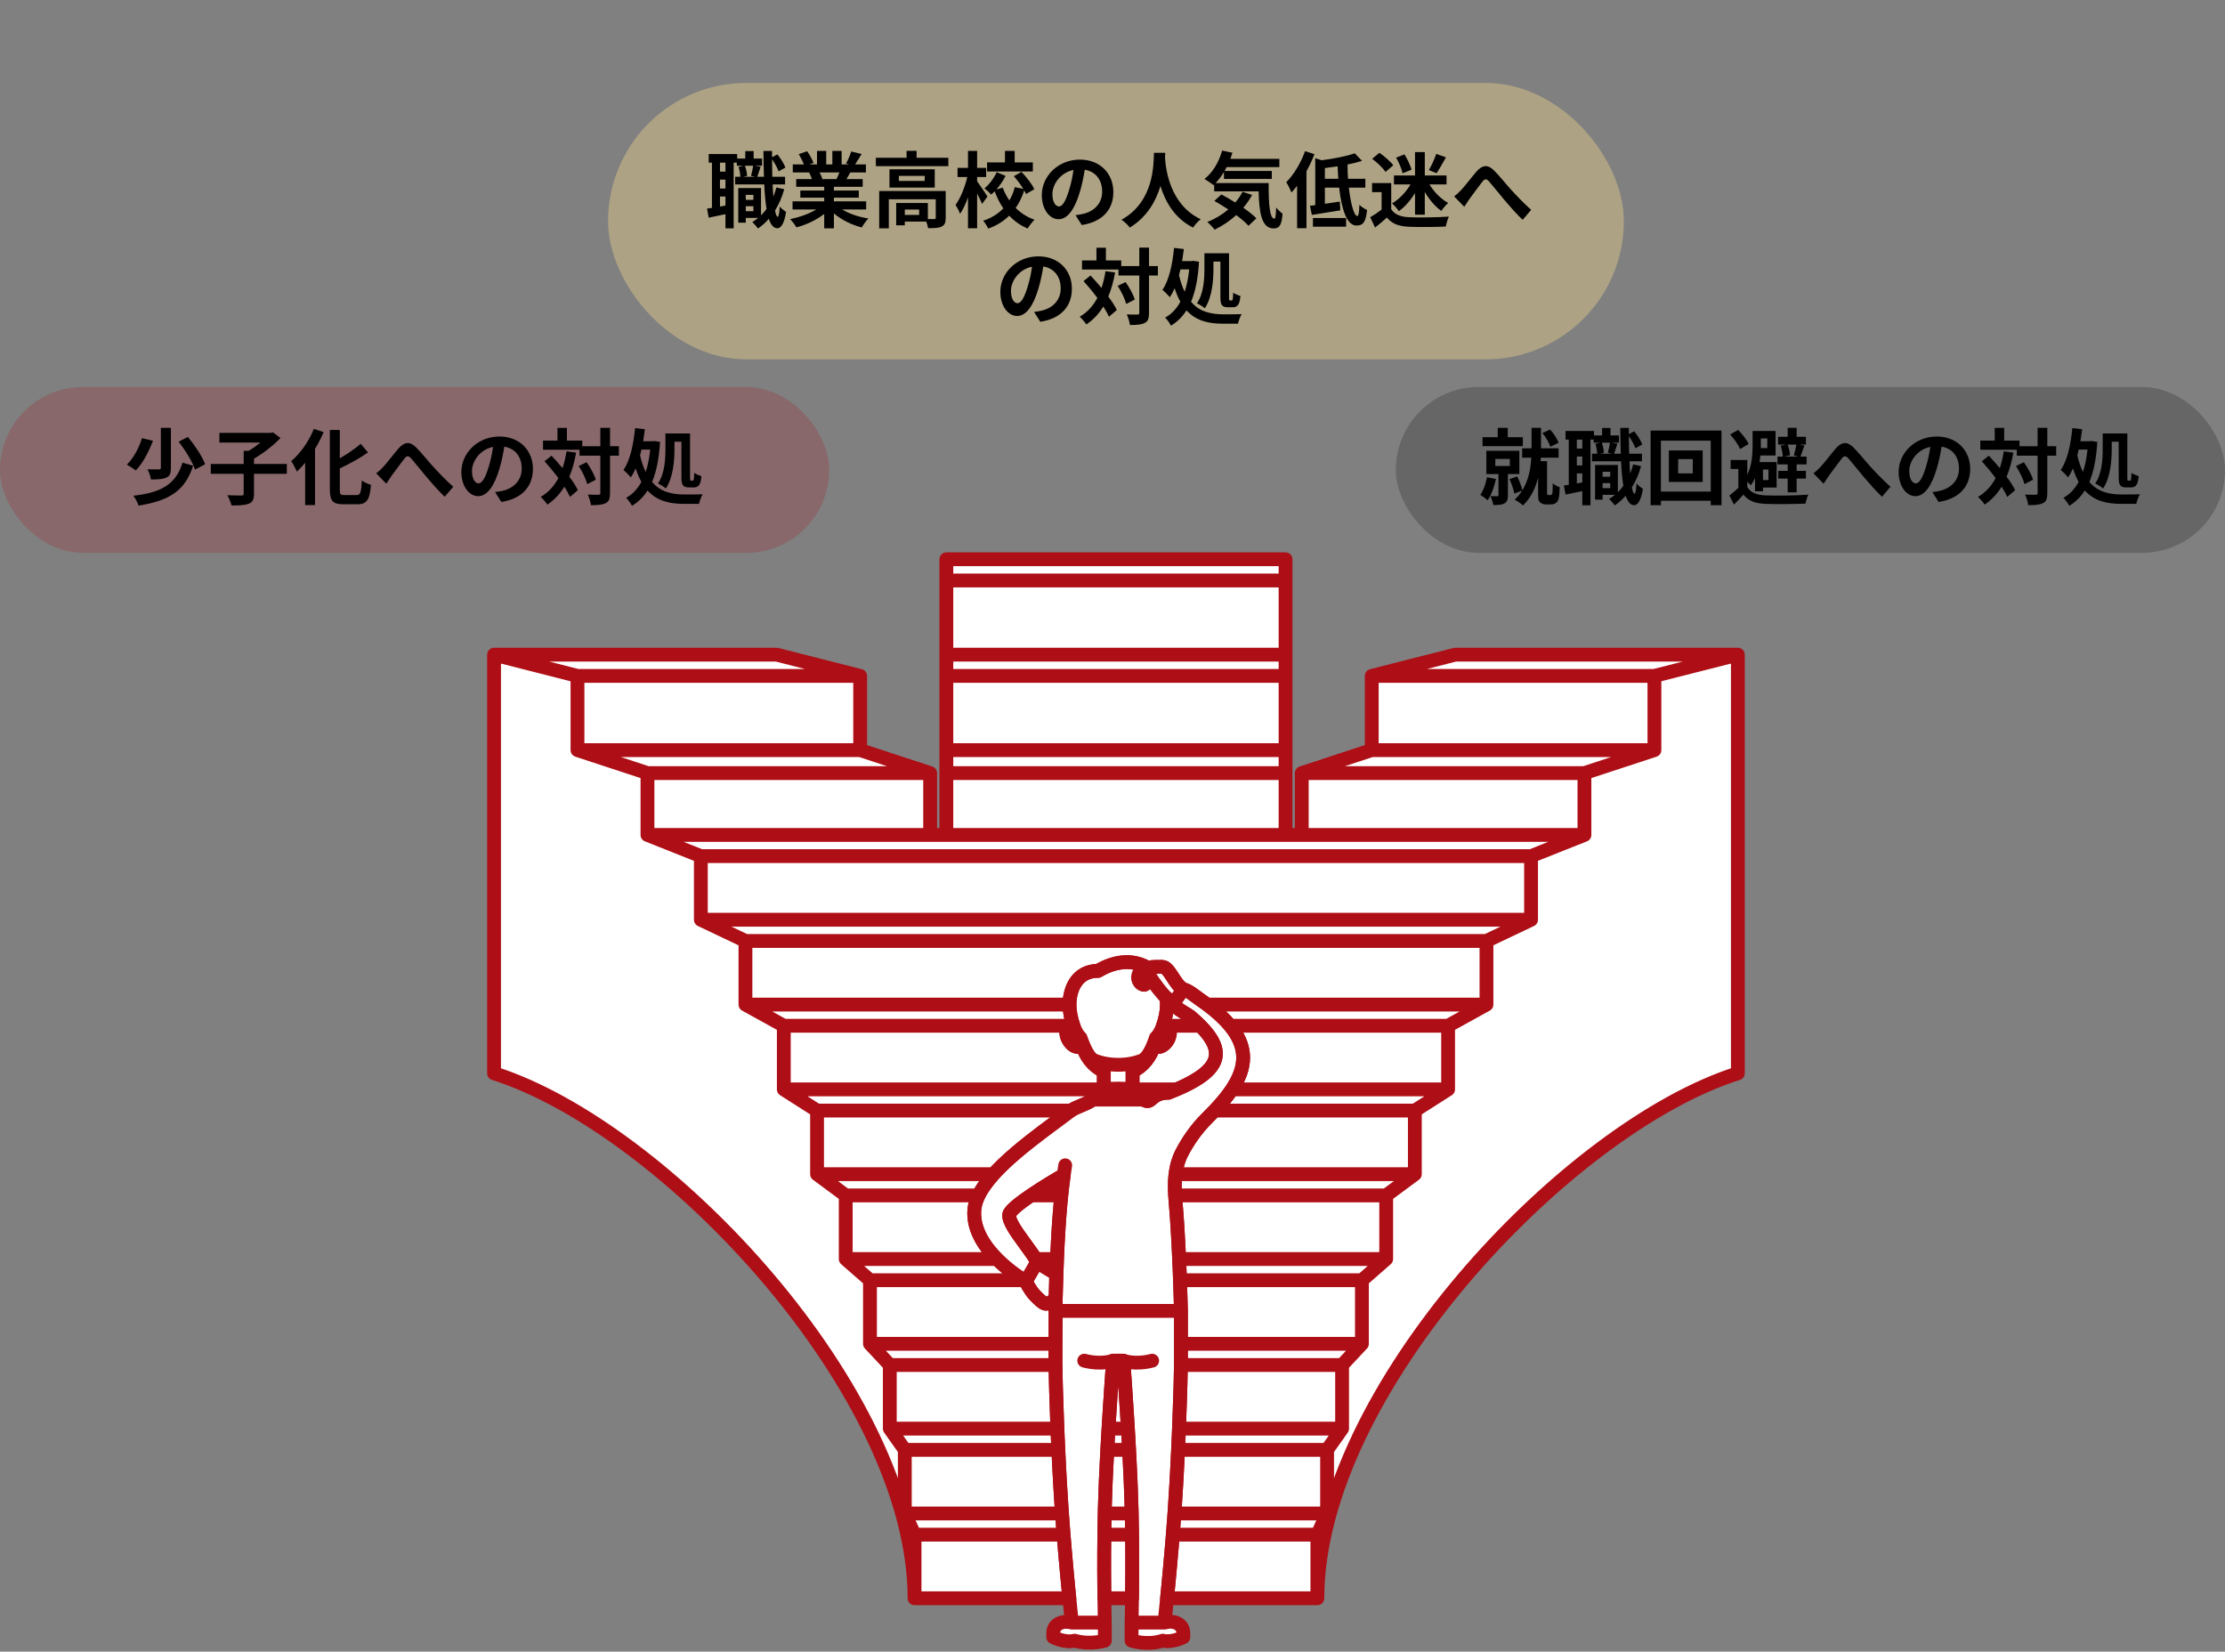
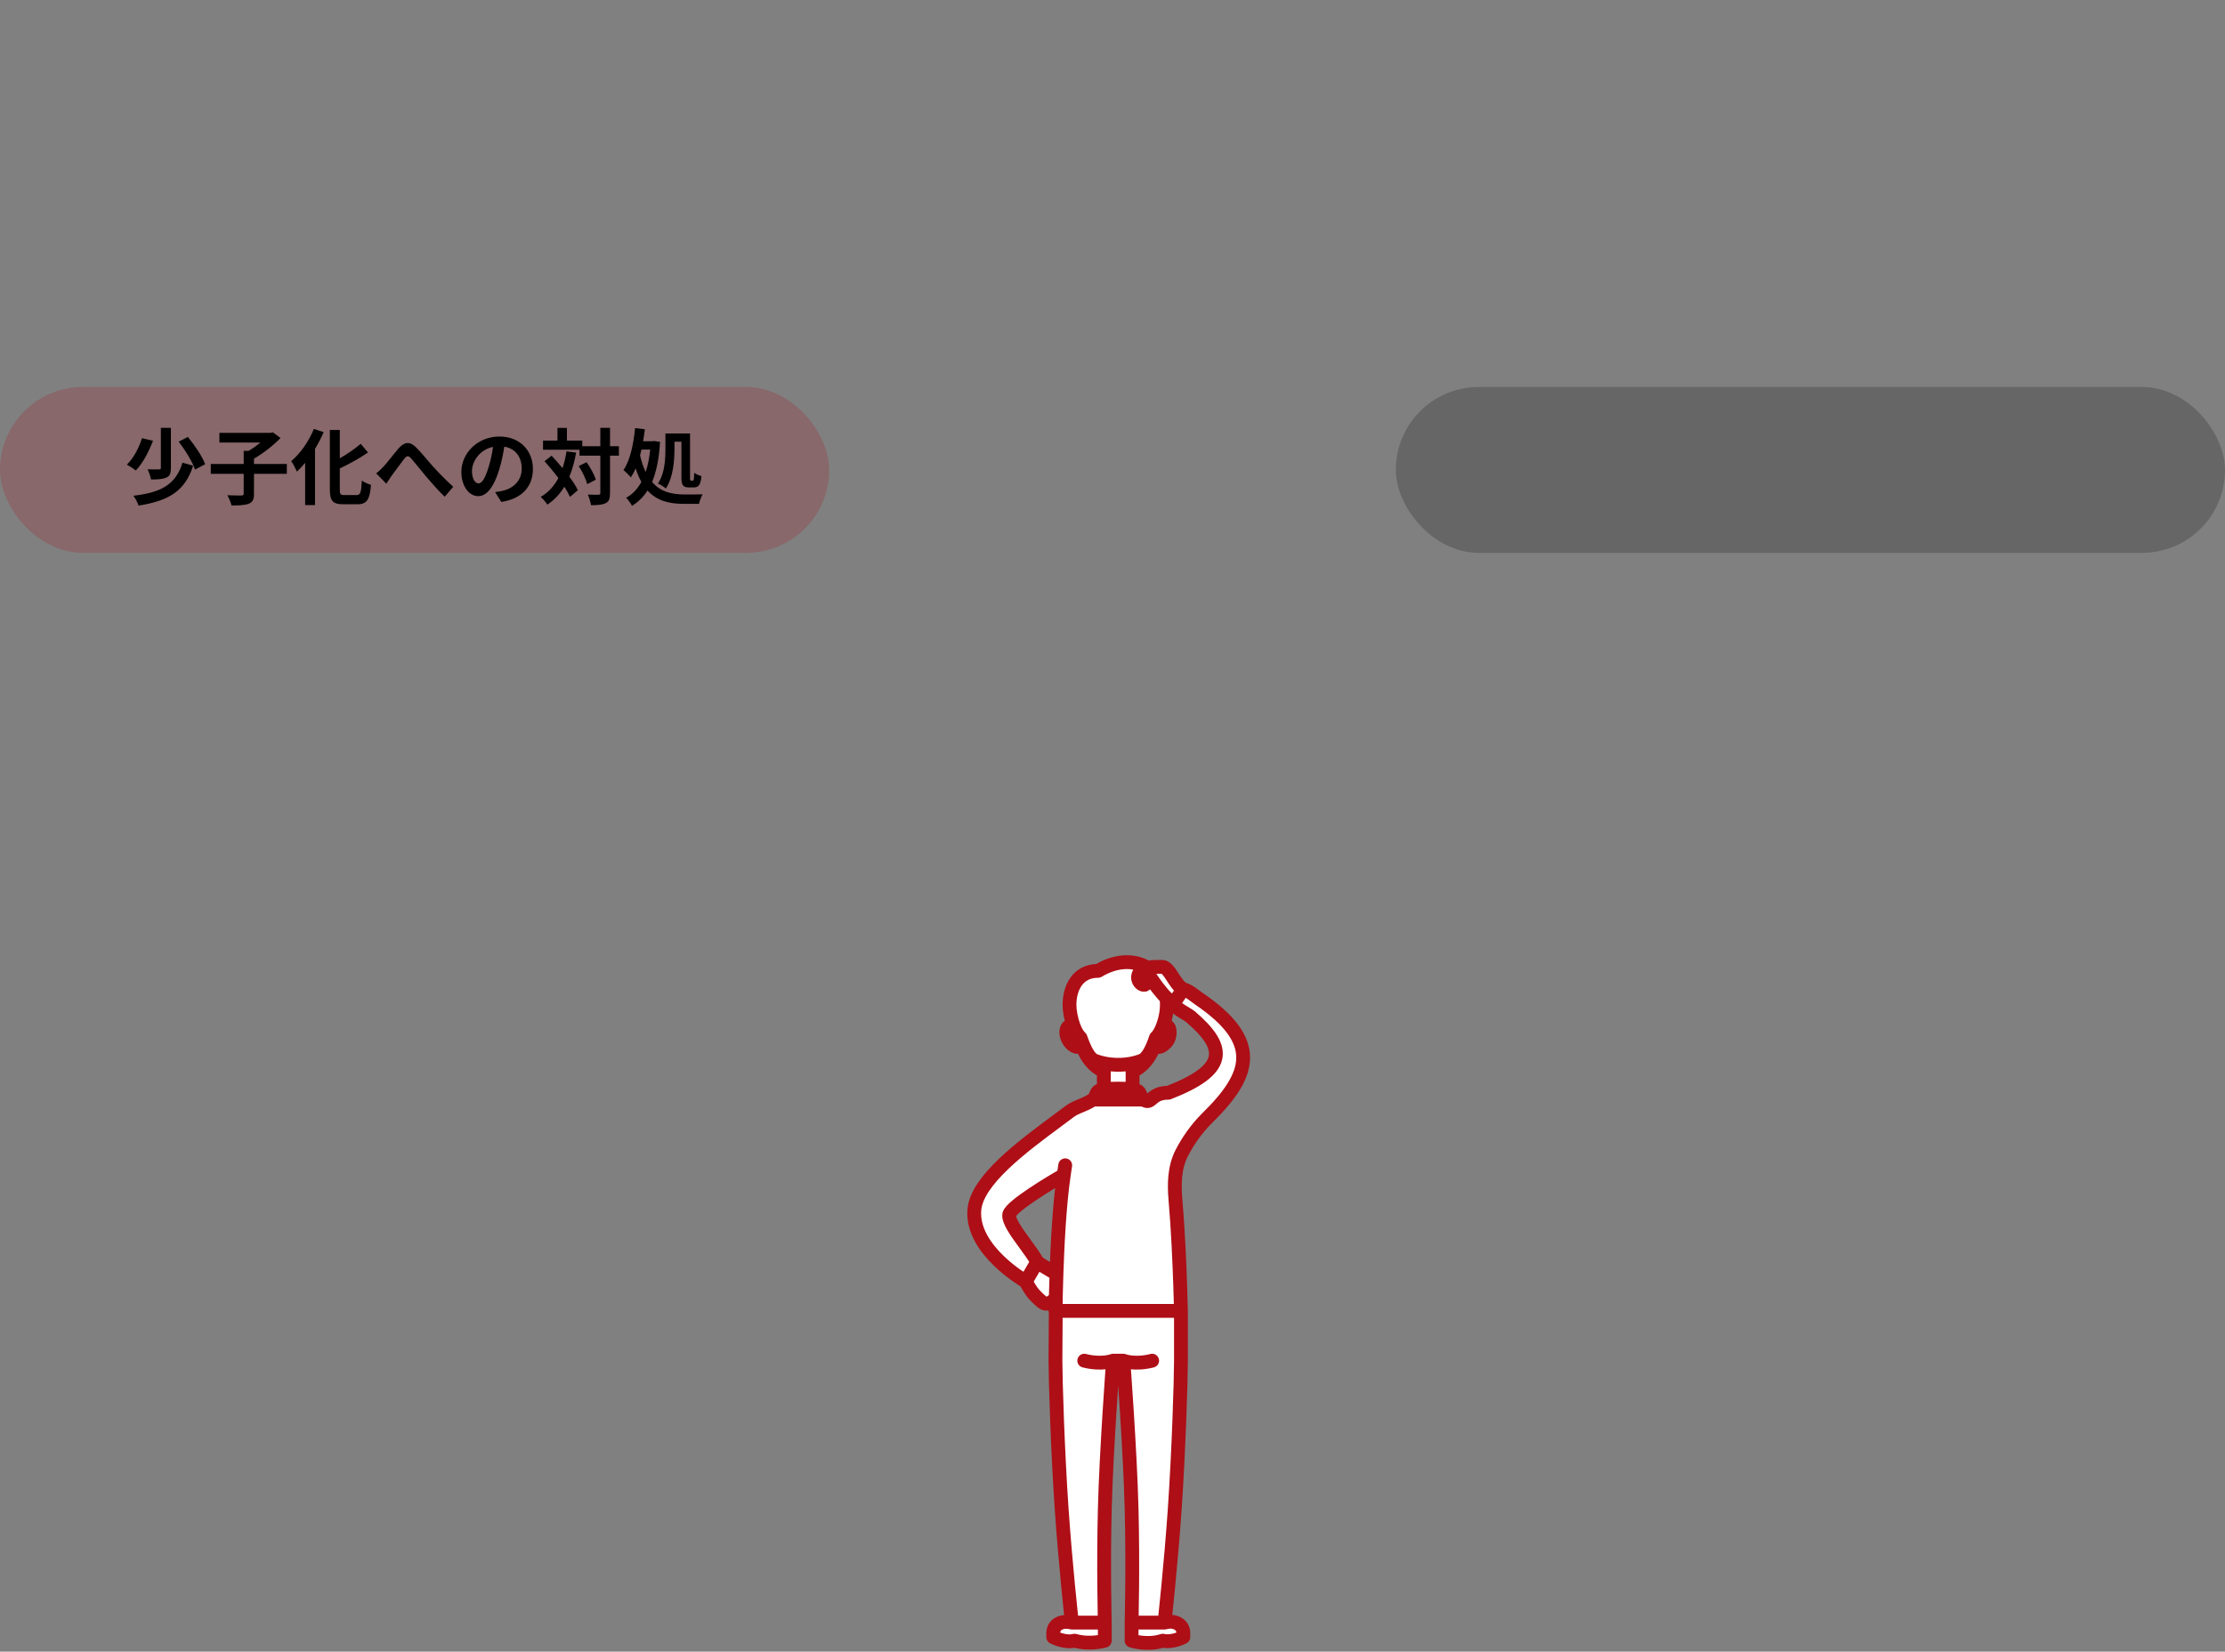
<svg xmlns="http://www.w3.org/2000/svg" width="322" height="239" viewBox="0 0 322 239" fill="none">
  <rect x="0" y="0" width="322" height="239" fill="#808080" stroke="none" />
-   <path fill-rule="evenodd" clip-rule="evenodd" d="M152.744 196.897C152.744 197.075 152.745 197.286 152.749 197.526C152.769 199.31 152.864 202.743 153.026 206.731C153.066 207.725 153.111 208.754 153.16 209.799C153.291 212.619 153.451 215.566 153.639 218.308C153.655 218.54 153.672 218.773 153.688 219.004C153.761 220.04 153.839 221.067 153.919 222.073C154.204 225.647 154.517 228.938 154.753 231.278H132.352C132.352 201.383 96.216 163.127 71.5 155.314V94.736H112.409L124.482 97.805V108.544L134.61 111.868V120.817H136.955V80.929H186.045V120.817H188.39V111.868L198.518 108.544V97.805L210.591 94.736H251.5V155.314C226.784 163.127 190.648 201.383 190.648 231.278H168.897C169.133 228.938 169.446 225.647 169.731 222.073C169.811 221.067 169.889 220.04 169.963 219.004C169.979 218.773 169.995 218.54 170.011 218.308C170.199 215.566 170.36 212.619 170.491 209.799C170.54 208.754 170.584 207.725 170.625 206.731C170.787 202.743 170.881 199.31 170.902 197.526C170.904 197.286 170.906 197.075 170.906 196.897M152.744 196.897C152.744 196.031 152.744 195.228 152.744 194.458V196.897ZM152.744 196.897V194.458V196.897ZM152.744 189.693L152.79 187.825L152.891 184.354C152.913 183.704 152.939 182.972 152.973 182.184C153.086 179.462 153.272 176.06 153.587 172.979C153.692 171.945 153.813 170.946 153.95 170.021C153.083 170.517 151 171.748 149.189 172.979C147.602 174.058 146.224 175.137 146.061 175.719C145.895 176.635 147.086 178.266 148.312 179.945C148.865 180.702 149.424 181.469 149.87 182.184C149.955 182.321 150.037 182.457 150.113 182.59C150.342 182.84 151.309 183.407 152.048 183.842C152.331 184.008 152.678 184.23 152.841 184.332L152.744 187.876C152.551 188.085 151.783 188.855 151.148 188.607C150.825 188.481 150.263 187.95 149.735 187.394C149.066 186.69 148.453 185.436 148.453 185.436C148.453 185.436 148.342 185.373 148.147 185.253C147.48 184.839 145.828 183.746 144.279 182.184C142.456 180.347 140.775 177.86 141.006 175.064C141.062 174.382 141.279 173.685 141.622 172.979C142.115 171.967 142.87 170.937 143.794 169.911C146.756 166.621 151.45 163.367 154.777 160.853C155.279 160.474 155.819 160.251 156.388 160.017C156.953 159.784 157.547 159.54 158.161 159.118C158.408 158.931 158.506 158.684 158.599 158.449C158.708 158.173 158.81 157.915 159.139 157.793C159.303 157.731 159.512 157.674 159.746 157.637V155.024C158.238 154.351 157.133 152.942 156.572 151.153C156.503 151.269 156.41 151.361 156.294 151.421C155.784 151.69 155.022 151.246 154.592 150.429C154.163 149.613 154.229 148.734 154.74 148.465C154.92 148.37 155.132 148.364 155.349 148.432C154.996 147.461 154.774 146.401 154.778 145.364C154.793 142.983 155.937 140.489 158.917 140.489C161.646 138.854 164.228 138.918 166.078 140.05C166.762 139.879 167.572 139.908 168.2 139.908C169.239 139.908 170.008 142.537 171.248 143.138C171.798 143.295 172.343 143.654 172.857 144.046C173.07 144.208 173.286 144.373 173.511 144.526C173.926 144.808 174.318 145.087 174.69 145.364C176.105 146.419 177.208 147.437 178.027 148.432C180.607 151.567 180.381 154.481 178.283 157.637C177.622 158.632 176.776 159.649 175.773 160.706C175.449 161.046 175.11 161.391 174.755 161.74C173.062 163.405 171.851 165.247 171.032 166.828C170.53 167.799 170.251 168.84 170.118 169.911C169.993 170.917 169.996 171.951 170.062 172.979C170.077 173.213 170.095 173.447 170.115 173.679C170.35 176.333 170.524 179.427 170.647 182.184C170.696 183.276 170.737 184.315 170.772 185.253C170.784 185.59 170.795 185.913 170.805 186.222C170.876 188.306 170.906 189.693 170.906 189.693M152.744 189.693C152.744 191.327 152.744 192.817 152.744 194.458V189.693ZM152.744 189.693V194.458V189.693ZM170.906 196.897C170.906 196.026 170.906 195.225 170.906 194.458V196.897ZM170.906 196.897V194.458V196.897ZM170.906 189.693C170.906 191.363 170.906 192.835 170.906 194.458V189.693ZM170.906 189.693V194.458V189.693ZM172.312 147.14C172.11 146.967 172.529 147.317 172.312 147.14V147.14ZM172.312 147.14C172.136 146.997 171.852 146.826 171.538 146.635C170.917 146.26 170.176 145.813 169.903 145.364C169.864 145.3 169.851 145.229 169.832 145.165C169.547 145.062 169.184 144.768 168.802 144.383C168.846 144.701 168.87 145.028 168.872 145.364C168.873 145.381 168.873 145.397 168.873 145.414C168.873 146.243 168.669 147.417 168.302 148.429C168.487 148.373 168.668 148.371 168.829 148.432C168.853 148.442 168.877 148.453 168.901 148.465C169.411 148.734 169.477 149.613 169.048 150.429C168.619 151.246 167.857 151.69 167.346 151.421C167.234 151.362 167.143 151.274 167.075 151.163C166.513 152.947 165.409 154.352 163.904 155.024V157.637C164.137 157.674 164.347 157.731 164.511 157.793C164.84 157.915 164.942 158.173 165.051 158.449C165.144 158.684 165.242 158.931 165.489 159.118C166.076 159.521 166.319 159.314 166.7 158.986C167.119 158.627 167.707 158.123 169.106 158.123C169.523 157.961 169.92 157.799 170.297 157.637C176.84 154.835 177.35 152.105 173.712 148.432C173.298 148.014 172.83 147.584 172.312 147.14ZM161.076 196.897H162.574C162.574 196.897 162.591 197.12 162.62 197.526C162.723 198.934 162.98 202.548 163.229 206.731C163.288 207.729 163.347 208.759 163.403 209.799C163.561 212.72 163.697 215.72 163.763 218.308C163.769 218.54 163.775 218.773 163.78 219.004C163.804 220.042 163.822 221.069 163.834 222.073C163.878 225.665 163.858 228.946 163.828 231.278H159.823C159.793 228.946 159.772 225.665 159.817 222.073C159.829 221.069 159.846 220.042 159.87 219.004C159.875 218.773 159.881 218.54 159.887 218.308C159.953 215.72 160.09 212.72 160.247 209.799C160.303 208.759 160.362 207.729 160.422 206.731C160.67 202.548 160.927 198.934 161.03 197.526C161.059 197.12 161.076 196.897 161.076 196.897Z" fill="url(#paint0_linear_109_40)" />
  <path fill-rule="evenodd" clip-rule="evenodd" d="M159.887 234.801V237.413C159.887 237.413 157.793 238.064 155.512 237.413C154.115 237.784 152.424 236.902 152.424 236.902V236.335C152.424 234.991 153.72 234.577 154.624 234.712C154.79 234.736 154.955 234.769 155.121 234.787C155.08 234.416 154.2 226.496 153.639 218.307C153.064 209.92 152.744 199.61 152.744 196.897C152.744 194.183 152.79 192.093 152.79 189.692V187.824C152.79 187.824 151.88 188.892 151.148 188.607C150.824 188.481 150.262 187.949 149.735 187.393C149.066 186.689 148.453 185.435 148.453 185.435C148.453 185.435 140.522 180.93 141.006 175.063C141.357 170.811 147.928 165.939 152.958 162.209C153.595 161.737 154.206 161.283 154.777 160.852C155.279 160.473 155.819 160.25 156.388 160.016C156.953 159.784 157.547 159.539 158.161 159.118C158.408 158.931 158.506 158.683 158.599 158.448C158.708 158.172 158.81 157.914 159.138 157.792C159.302 157.731 159.513 157.684 159.746 157.647V155.023C158.237 154.35 157.133 152.941 156.572 151.152C156.503 151.268 156.41 151.36 156.295 151.421C155.784 151.689 155.022 151.245 154.593 150.429C154.163 149.612 154.229 148.733 154.739 148.464C154.92 148.369 155.132 148.364 155.349 148.432C154.981 147.419 154.777 146.243 154.777 145.413C154.777 143.018 155.916 140.489 158.916 140.489C161.633 138.861 164.203 138.917 166.052 140.033C165.395 140.157 164.921 140.589 164.749 141.075C164.494 141.798 165.102 142.58 165.625 142.509C165.853 142.478 165.844 142.01 165.976 141.737C166.07 141.544 166.251 141.515 166.513 141.515C167.175 142.573 167.975 143.524 168.81 144.447C168.986 145.786 168.76 147.165 168.302 148.428C169.484 148.071 169.401 149.757 169.048 150.429C168.74 151.015 167.624 152.049 167.075 151.162C166.513 152.946 165.41 154.352 163.904 155.023V157.647C164.137 157.684 164.347 157.731 164.511 157.792C165.119 158.018 164.952 158.711 165.488 159.118C166.721 159.964 166.432 158.122 169.106 158.122C177.592 154.826 177.65 151.709 172.311 147.139C171.74 146.673 170.027 145.912 169.817 145.172C169.531 145.069 169.184 144.768 168.801 144.382C167.905 143.481 166.899 142.083 166.528 141.488C166.266 141.488 166.041 141.54 165.947 141.732C165.815 142.005 165.853 142.451 165.624 142.483C165.102 142.554 164.539 141.793 164.794 141.07C165 140.487 165.492 140.195 166.078 140.049C166.762 139.878 167.572 139.907 168.2 139.907C169.239 139.907 170.008 142.536 171.248 143.138C171.798 143.295 172.343 143.653 172.857 144.045C173.069 144.208 173.286 144.373 173.511 144.526C182.561 150.679 181.107 155.491 174.755 161.74C173.063 163.404 171.851 165.246 171.033 166.827C169.949 168.92 169.908 171.331 170.115 173.679C170.477 177.76 170.692 182.885 170.805 186.221C170.876 188.305 170.906 189.692 170.906 189.692V196.897C170.906 199.61 170.586 209.92 170.011 218.307C169.452 226.461 168.577 234.351 168.529 234.782C168.725 234.758 168.919 234.714 169.113 234.687C169.998 234.566 171.253 235.027 171.253 236.335V236.902C171.253 236.902 169.666 237.738 168.27 237.413C166.034 238.157 163.763 237.413 163.763 237.413V234.801C163.763 234.801 163.98 226.793 163.763 218.307C163.546 209.821 162.574 196.897 162.574 196.897H161.076C161.076 196.897 160.104 209.821 159.887 218.307C159.67 226.793 159.887 234.801 159.887 234.801ZM152.89 184.353C153.014 180.702 153.288 174.495 153.949 170.021C152.324 170.95 146.41 174.472 146.061 175.718C145.895 176.634 147.086 178.265 148.312 179.945C148.971 180.847 149.639 181.763 150.113 182.589C150.342 182.84 151.308 183.407 152.048 183.841C152.441 184.072 152.771 184.265 152.89 184.353ZM170.906 196.897C170.906 195.095 170.906 193.594 170.906 192.069C170.906 191.296 170.906 190.519 170.906 189.692M172.311 147.139C172.11 146.967 172.528 147.316 172.311 147.139V147.139Z" fill="url(#paint1_linear_109_40)" />
-   <path d="M152.744 196.898C152.744 197.075 152.746 197.286 152.748 197.526M152.744 196.898C152.744 196.031 152.744 195.228 152.744 194.458M152.744 196.898V194.458M152.748 197.526C152.769 199.31 152.864 202.743 153.026 206.731M152.748 197.526H128.773M153.026 206.731C153.066 207.725 153.111 208.753 153.159 209.799M153.026 206.731H128.773M153.159 209.799C153.291 212.619 153.451 215.566 153.639 218.308C153.655 218.54 153.671 218.772 153.688 219.004M153.159 209.799H130.944M153.688 219.004C153.761 220.04 153.839 221.067 153.919 222.073M153.688 219.004H130.944M153.919 222.073C154.204 225.647 154.517 228.938 154.753 231.278H132.352M153.919 222.073H132.352M132.352 231.278C132.352 201.383 96.216 163.126 71.5 155.314V94.736M132.352 231.278V222.073M71.5 94.736H112.409L124.482 97.805M71.5 94.736L83.573 97.805M124.482 97.805V108.544M124.482 97.805H83.573M124.482 108.544L134.61 111.868M124.482 108.544H83.573M134.61 111.868V120.817M134.61 111.868H93.701M134.61 120.817H136.955M134.61 120.817H93.701M136.955 120.817V111.868M136.955 120.817H186.045M136.955 111.868V108.544M136.955 111.868H186.045M136.955 108.544V97.805M136.955 108.544H186.045M136.955 97.805V94.736M136.955 97.805H186.045M136.955 94.736V83.997M136.955 94.736H186.045M136.955 83.997V80.929H186.045V83.997M136.955 83.997H186.045M186.045 83.997V94.736M186.045 94.736V97.805M186.045 97.805V108.544M186.045 108.544V111.868M186.045 111.868V120.817M186.045 120.817H188.39M188.39 120.817V111.868M188.39 120.817H229.299M188.39 111.868L198.518 108.544M188.39 111.868H229.299M198.518 108.544V97.805M198.518 108.544H239.427M198.518 97.805L210.591 94.736H251.5M198.518 97.805H239.427M251.5 94.736V155.314C226.784 163.126 190.648 201.383 190.648 231.278M251.5 94.736L239.427 97.805M190.648 231.278H168.897C169.133 228.938 169.446 225.647 169.731 222.073M190.648 231.278V222.073M169.731 222.073C169.811 221.067 169.889 220.04 169.963 219.004M169.731 222.073H190.648M169.963 219.004C169.979 218.772 169.995 218.54 170.011 218.308C170.199 215.566 170.36 212.619 170.491 209.799M169.963 219.004H192.056M170.491 209.799C170.54 208.753 170.584 207.725 170.625 206.731M170.491 209.799H192.056M170.625 206.731C170.787 202.743 170.882 199.31 170.902 197.526M170.625 206.731H194.227M170.902 197.526C170.905 197.286 170.906 197.075 170.906 196.898M170.902 197.526H194.227M170.906 196.898C170.906 196.026 170.906 195.225 170.906 194.458M170.906 196.898L170.906 194.458M152.744 194.458C152.744 192.817 152.744 191.327 152.744 189.693M152.744 194.458V189.693M152.744 194.458H125.903M152.744 189.693L152.79 187.825L152.891 184.354C152.913 183.704 152.939 182.972 152.972 182.184M152.972 182.184C153.086 179.461 153.272 176.06 153.587 172.979M152.972 182.184H149.87M153.587 172.979C153.693 171.944 153.813 170.946 153.95 170.021C153.083 170.517 151 171.748 149.189 172.979M153.587 172.979H149.189M149.189 172.979C147.602 174.058 146.224 175.137 146.061 175.719C145.895 176.635 147.086 178.266 148.312 179.945C148.865 180.702 149.424 181.469 149.87 182.184M149.87 182.184C149.956 182.321 150.037 182.457 150.113 182.59C150.342 182.84 151.308 183.408 152.048 183.842C152.332 184.008 152.678 184.23 152.841 184.332L152.744 187.876C152.551 188.085 151.783 188.855 151.148 188.607C150.825 188.482 150.263 187.949 149.735 187.394C149.066 186.69 148.453 185.436 148.453 185.436C148.453 185.436 148.342 185.373 148.147 185.253M148.147 185.253C147.48 184.839 145.828 183.746 144.279 182.184M148.147 185.253H125.903M144.279 182.184C142.456 180.347 140.776 177.86 141.006 175.064C141.063 174.382 141.278 173.685 141.622 172.979M144.279 182.184H122.392M141.622 172.979C142.115 171.967 142.87 170.937 143.794 169.911M141.622 172.979H122.392M143.794 169.911C146.756 166.62 151.45 163.367 154.777 160.853C155.279 160.474 155.819 160.251 156.388 160.017C156.953 159.784 157.547 159.54 158.161 159.118C158.408 158.931 158.506 158.684 158.599 158.449C158.708 158.173 158.81 157.915 159.138 157.793C159.303 157.732 159.513 157.674 159.746 157.637M143.794 169.911H118.244M159.746 157.637V155.024C158.237 154.351 157.133 152.942 156.572 151.153C156.503 151.268 156.41 151.36 156.294 151.421C155.784 151.69 155.022 151.246 154.593 150.429C154.163 149.613 154.229 148.734 154.74 148.465C154.92 148.37 155.132 148.364 155.349 148.432C154.996 147.461 154.774 146.401 154.777 145.364M159.746 157.637H113.432M154.777 145.364C154.793 142.983 155.937 140.489 158.917 140.489C161.646 138.854 164.228 138.919 166.078 140.049C166.762 139.879 167.572 139.908 168.2 139.908C169.24 139.908 170.008 142.537 171.248 143.139C171.798 143.295 172.343 143.654 172.857 144.046C173.069 144.208 173.286 144.373 173.511 144.526C173.926 144.808 174.318 145.087 174.689 145.364M154.777 145.364H107.88M174.689 145.364C176.105 146.419 177.207 147.437 178.027 148.432M174.689 145.364H215.12M178.027 148.432C180.607 151.567 180.381 154.481 178.283 157.637M178.027 148.432H209.568M178.283 157.637C177.622 158.631 176.776 159.649 175.773 160.706M178.283 157.637H209.568M175.773 160.706C175.45 161.046 175.11 161.391 174.755 161.74C173.063 163.405 171.851 165.247 171.033 166.827C170.529 167.799 170.251 168.84 170.118 169.911M175.773 160.706H204.756M170.118 169.911C169.993 170.917 169.996 171.951 170.062 172.979M170.118 169.911H204.756M170.062 172.979C170.077 173.213 170.095 173.446 170.115 173.679C170.35 176.333 170.524 179.427 170.647 182.184M170.062 172.979H200.608M170.647 182.184C170.696 183.276 170.738 184.315 170.772 185.253M170.647 182.184H200.608M170.772 185.253C170.784 185.59 170.795 185.913 170.806 186.222C170.876 188.306 170.906 189.693 170.906 189.693M170.772 185.253H197.097M170.906 189.693C170.906 191.363 170.906 192.835 170.906 194.458M170.906 189.693L170.906 194.458M170.906 194.458H197.097M172.312 147.14C172.11 146.967 172.528 147.317 172.312 147.14ZM172.312 147.14C172.136 146.997 171.852 146.825 171.537 146.635C170.917 146.261 170.176 145.813 169.903 145.364M172.312 147.14C172.83 147.584 173.298 148.014 173.712 148.432M169.903 145.364C169.864 145.3 169.851 145.229 169.832 145.165C169.547 145.062 169.184 144.768 168.802 144.383C168.846 144.701 168.87 145.028 168.873 145.364M169.903 145.364H168.873M168.873 145.364C168.873 145.381 168.873 145.397 168.873 145.414C168.873 146.243 168.669 147.417 168.302 148.429C168.487 148.373 168.668 148.371 168.829 148.432M168.829 148.432C168.853 148.442 168.877 148.453 168.901 148.465C169.411 148.734 169.477 149.613 169.048 150.429C168.619 151.246 167.857 151.69 167.346 151.421C167.234 151.362 167.143 151.274 167.075 151.163C166.513 152.947 165.41 154.352 163.904 155.024V157.637M168.829 148.432H173.712M163.904 157.637C164.137 157.674 164.347 157.732 164.511 157.793C164.84 157.915 164.942 158.173 165.051 158.449C165.144 158.684 165.242 158.931 165.489 159.118C166.076 159.522 166.318 159.314 166.7 158.986C167.119 158.627 167.707 158.123 169.106 158.123C169.523 157.96 169.92 157.799 170.297 157.637M163.904 157.637H170.297M170.297 157.637C176.84 154.835 177.35 152.105 173.712 148.432M162.621 197.526C162.591 197.12 162.574 196.898 162.574 196.898H161.076C161.076 196.898 161.059 197.12 161.03 197.526M162.621 197.526C162.723 198.934 162.98 202.548 163.229 206.731M162.621 197.526H161.03M163.229 206.731C163.288 207.729 163.347 208.759 163.403 209.799M163.229 206.731H160.422M163.403 209.799C163.561 212.72 163.697 215.72 163.763 218.308C163.769 218.54 163.775 218.773 163.78 219.004M163.403 209.799H160.247M163.78 219.004C163.804 220.042 163.821 221.07 163.834 222.073M163.78 219.004H159.87M163.834 222.073C163.878 225.665 163.858 228.947 163.828 231.278H159.823C159.792 228.947 159.772 225.665 159.817 222.073M163.834 222.073H159.817M159.817 222.073C159.829 221.07 159.846 220.042 159.87 219.004M159.87 219.004C159.876 218.773 159.881 218.54 159.887 218.308C159.953 215.72 160.09 212.72 160.247 209.799M160.247 209.799C160.303 208.759 160.362 207.729 160.422 206.731M160.422 206.731C160.67 202.548 160.927 198.934 161.03 197.526M132.352 222.073L130.944 219.004M130.944 219.004V209.799M130.944 209.799L128.773 206.731M128.773 206.731V197.526M128.773 197.526L125.903 194.458M125.903 194.458V185.253M125.903 185.253L122.392 182.184M122.392 182.184V172.979M122.392 172.979L118.244 169.911M118.244 169.911V160.706M118.244 160.706L113.432 157.637M118.244 160.706H154.985M113.432 157.637V148.432M113.432 148.432L107.88 145.364M113.432 148.432H154.812M107.88 145.364V136.159M107.88 136.159L101.426 133.091M107.88 136.159H215.12M101.426 133.091V123.886M101.426 133.091H221.574M101.426 123.886L93.701 120.817M101.426 123.886H221.574M93.701 120.817V111.868M93.701 111.868L83.573 108.544M83.573 108.544V97.805M190.648 222.073L192.056 219.004M192.056 219.004V209.799M192.056 209.799L194.227 206.731M194.227 206.731V197.526M194.227 197.526L197.097 194.458M197.097 194.458V185.253M197.097 185.253L200.608 182.184M200.608 182.184V172.979M200.608 172.979L204.756 169.911M204.756 169.911V160.706M204.756 160.706L209.568 157.637M209.568 157.637V148.432M209.568 148.432L215.12 145.364M215.12 145.364V136.159M215.12 136.159L221.574 133.091M221.574 133.091V123.886M221.574 123.886L229.299 120.817M229.299 120.817V111.868M229.299 111.868L239.427 108.544M239.427 108.544V97.805" stroke="#AE0E16" stroke-width="2" stroke-linecap="round" stroke-linejoin="round" />
  <path d="M159.887 234.801V237.414C159.887 237.414 157.793 238.064 155.511 237.414C154.115 237.785 152.424 236.903 152.424 236.903V236.335C152.424 234.992 153.72 234.578 154.624 234.712C154.79 234.736 154.955 234.769 155.121 234.787C155.08 234.417 154.2 226.496 153.639 218.307C153.064 209.92 152.744 199.611 152.744 196.897C152.744 194.184 152.79 192.093 152.79 189.692M159.887 234.801C159.887 234.801 159.67 226.793 159.887 218.307C160.104 209.822 161.076 196.897 161.076 196.897M159.887 234.801L155.123 234.801M152.79 189.692V187.824M152.79 189.692L170.906 189.693M152.79 187.824C152.79 187.824 151.88 188.892 151.148 188.607C150.825 188.481 150.262 187.949 149.735 187.394C149.066 186.689 148.453 185.436 148.453 185.436M152.79 187.824C152.79 187.824 152.82 186.438 152.89 184.354M148.453 185.436C148.453 185.436 140.522 180.93 141.006 175.064C141.357 170.811 147.928 165.939 152.958 162.209C153.594 161.737 154.206 161.284 154.777 160.852C155.279 160.473 155.819 160.251 156.388 160.017C156.953 159.784 157.547 159.539 158.161 159.118M148.453 185.436L150.113 182.589M158.161 159.118C158.408 158.931 158.506 158.683 158.599 158.449C158.708 158.173 158.81 157.914 159.138 157.792C159.303 157.731 159.512 157.684 159.746 157.648M158.161 159.118H165.488M159.746 157.648V155.023C158.237 154.35 157.133 152.941 156.572 151.153C156.503 151.268 156.41 151.36 156.294 151.421C155.784 151.689 155.022 151.245 154.593 150.429C154.163 149.613 154.229 148.733 154.74 148.465C154.92 148.37 155.132 148.364 155.349 148.432M159.746 157.648C160.421 157.543 161.292 157.528 161.825 157.528C162.357 157.528 163.228 157.543 163.903 157.648M155.349 148.432C154.981 147.419 154.777 146.244 154.777 145.414C154.777 143.018 155.916 140.489 158.917 140.489C161.633 138.861 164.203 138.918 166.052 140.033C165.395 140.158 164.921 140.59 164.749 141.075C164.494 141.799 165.102 142.581 165.625 142.51C165.853 142.479 165.844 142.01 165.976 141.738C166.07 141.545 166.251 141.515 166.513 141.515C167.175 142.573 167.975 143.525 168.81 144.447C168.985 145.786 168.76 147.166 168.302 148.429M155.349 148.432C155.61 149.151 155.955 149.788 156.367 150.161C156.939 151.805 157.611 153.163 158.387 153.467C159.404 153.866 160.577 154.081 161.825 154.081C163.073 154.081 164.246 153.866 165.263 153.467C166.038 153.163 166.759 151.793 167.283 150.161C167.696 149.787 168.04 149.149 168.302 148.429M168.302 148.429C169.484 148.072 169.401 149.758 169.048 150.429C168.74 151.015 167.624 152.049 167.075 151.163C166.513 152.947 165.409 154.352 163.903 155.024V157.648M163.903 157.648C164.137 157.684 164.347 157.731 164.511 157.792C165.119 158.018 164.952 158.712 165.488 159.118M165.488 159.118C166.721 159.964 166.432 158.122 169.106 158.122C177.592 154.826 177.65 151.709 172.311 147.14M172.311 147.14C171.74 146.674 170.027 145.912 169.817 145.172C169.531 145.07 169.184 144.768 168.801 144.383C167.905 143.481 166.899 142.083 166.528 141.489C166.266 141.489 166.041 141.54 165.947 141.733C165.815 142.005 165.853 142.452 165.625 142.483C165.102 142.554 164.539 141.794 164.794 141.071C165 140.488 165.492 140.195 166.078 140.049C166.762 139.878 167.572 139.908 168.199 139.908C169.239 139.908 170.008 142.537 171.248 143.138M172.311 147.14C172.11 146.967 172.528 147.316 172.311 147.14ZM171.248 143.138C171.798 143.295 172.343 143.654 172.857 144.046C173.069 144.208 173.286 144.373 173.511 144.526C182.561 150.68 181.107 155.491 174.755 161.74C173.062 163.405 171.851 165.246 171.032 166.827C169.949 168.92 169.908 171.332 170.115 173.679C170.477 177.761 170.693 182.885 170.805 186.222C170.876 188.306 170.906 189.693 170.906 189.693M171.248 143.138C171.248 143.138 170.204 144.663 169.832 145.165M170.906 189.693V192.069M170.906 189.693C170.906 190.519 170.906 191.297 170.906 192.069M170.906 189.693L152.744 189.692M170.906 192.069V196.897M170.906 192.069C170.906 193.594 170.906 195.096 170.906 196.897M170.906 196.897C170.906 199.611 170.586 209.92 170.011 218.307C169.452 226.462 168.577 234.351 168.529 234.783C168.725 234.758 168.919 234.714 169.114 234.687C169.998 234.566 171.253 235.027 171.253 236.335V236.903C171.253 236.903 169.666 237.738 168.269 237.414C166.035 238.157 163.763 237.414 163.763 237.414V234.801M163.763 234.801C163.763 234.801 163.98 226.793 163.763 218.307C163.546 209.822 162.574 196.897 162.574 196.897M163.763 234.801L168.527 234.801M162.574 196.897H161.076M162.574 196.897C162.574 196.897 164.178 197.547 166.74 196.897M161.076 196.897C161.076 196.897 159.473 197.547 156.91 196.897M152.89 184.354C153.014 180.703 153.288 174.495 153.949 170.021M152.89 184.354C152.771 184.266 152.441 184.072 152.048 183.841C151.308 183.407 150.342 182.84 150.113 182.589M153.949 170.021C152.324 170.951 146.41 174.473 146.061 175.719C145.895 176.634 147.086 178.266 148.312 179.945C148.971 180.847 149.639 181.763 150.113 182.589M153.949 170.021L154.156 168.623" stroke="#AE0E16" stroke-width="2" stroke-linecap="round" stroke-linejoin="round" />
  <rect y="56" width="120" height="24" rx="12" fill="#AE0E16" fill-opacity="0.2" />
  <path d="M23.28 61.907H24.732V67.727C24.732 68.483 24.588 68.891 24.072 69.107C23.556 69.347 22.824 69.383 21.852 69.383C21.792 68.963 21.564 68.315 21.348 67.907C22.032 67.931 22.776 67.931 22.992 67.919C23.208 67.919 23.28 67.871 23.28 67.703V61.907ZM25.86 63.911L27.192 63.227C28.164 64.415 29.268 66.023 29.688 67.175L28.224 67.955C27.864 66.851 26.832 65.171 25.86 63.911ZM26.412 66.947L27.948 67.391C26.772 71.087 24.384 72.479 20.052 73.163C19.908 72.707 19.596 72.107 19.296 71.735C23.256 71.291 25.44 70.151 26.412 66.947ZM20.544 63.407L22.14 63.779C21.564 65.291 20.688 67.019 19.656 68.075C19.32 67.811 18.72 67.427 18.36 67.235C19.356 66.287 20.172 64.667 20.544 63.407ZM41.508 67.139V68.567H36.756V71.447C36.756 72.275 36.576 72.659 36 72.887C35.436 73.115 34.596 73.151 33.504 73.139C33.408 72.719 33.132 72.059 32.904 71.663C33.732 71.699 34.656 71.699 34.932 71.699C35.184 71.699 35.268 71.639 35.268 71.423V68.567H30.504V67.139H35.268V65.243H35.976C36.564 64.895 37.176 64.463 37.692 64.043H31.752V62.639H39.18L39.504 62.567L40.596 63.383C39.576 64.439 38.112 65.591 36.756 66.371V67.139H41.508ZM45.42 62.063L46.836 62.531C46.488 63.347 46.068 64.163 45.588 64.955V73.091H44.16V66.971C43.776 67.439 43.368 67.871 42.972 68.243C42.816 67.883 42.408 67.091 42.144 66.731C43.44 65.639 44.7 63.875 45.42 62.063ZM49.836 71.639H51.6C52.176 71.639 52.272 71.231 52.368 69.539C52.704 69.791 53.304 70.067 53.688 70.151C53.52 72.215 53.148 72.971 51.732 72.971H49.68C48.168 72.971 47.736 72.491 47.736 70.799V62.219H49.176V66.323C50.304 65.675 51.408 64.907 52.2 64.223L53.256 65.471C52.068 66.311 50.58 67.115 49.176 67.787V70.811C49.176 71.519 49.26 71.639 49.836 71.639ZM54.444 68.495C54.804 68.219 55.104 67.943 55.464 67.559C56.016 66.983 56.94 65.747 57.684 64.883C58.524 63.935 59.304 63.851 60.18 64.703C60.996 65.495 61.956 66.731 62.664 67.499C63.432 68.339 64.452 69.419 65.592 70.439L64.356 71.879C63.492 71.063 62.472 69.899 61.716 69.011C60.972 68.123 60.072 66.983 59.508 66.347C59.088 65.879 58.86 65.939 58.512 66.383C58.032 66.983 57.18 68.171 56.664 68.855C56.388 69.251 56.112 69.683 55.908 69.995L54.444 68.495ZM77.124 67.847C77.124 70.379 75.576 72.167 72.552 72.635L71.652 71.207C72.108 71.159 72.444 71.087 72.768 71.015C74.304 70.655 75.504 69.551 75.504 67.799C75.504 66.143 74.604 64.907 72.984 64.631C72.816 65.651 72.612 66.755 72.264 67.883C71.544 70.307 70.512 71.795 69.204 71.795C67.872 71.795 66.768 70.331 66.768 68.303C66.768 65.531 69.168 63.167 72.276 63.167C75.252 63.167 77.124 65.231 77.124 67.847ZM68.304 68.147C68.304 69.359 68.784 69.947 69.252 69.947C69.756 69.947 70.224 69.191 70.716 67.571C70.992 66.683 71.22 65.663 71.352 64.667C69.372 65.075 68.304 66.827 68.304 68.147ZM81.984 65.315L83.376 65.495C83.148 66.791 82.824 67.955 82.392 68.987C82.92 69.683 83.352 70.355 83.628 70.931L82.488 71.903C82.296 71.471 82.02 70.967 81.672 70.427C81.036 71.483 80.22 72.347 79.212 73.019C79.044 72.731 78.552 72.167 78.252 71.903C79.368 71.255 80.196 70.331 80.808 69.179C80.172 68.327 79.464 67.475 78.804 66.743L79.824 65.939C80.34 66.491 80.88 67.103 81.408 67.739C81.66 66.995 81.852 66.191 81.984 65.315ZM83.748 67.439L84.888 66.887C85.452 67.679 86.028 68.711 86.22 69.419L84.984 70.055C84.804 69.347 84.288 68.255 83.748 67.439ZM89.568 64.571V65.939H88.284V71.339C88.284 72.143 88.14 72.563 87.684 72.791C87.228 73.043 86.52 73.103 85.524 73.103C85.476 72.683 85.272 71.999 85.068 71.567C85.74 71.603 86.388 71.591 86.592 71.591C86.808 71.591 86.88 71.531 86.88 71.339V65.939H83.868V65.075H78.588V63.755H80.676V61.919H82.044V63.755H84.264V64.571H86.88V61.907H88.284V64.571H89.568ZM97.608 63.923V64.955C97.608 66.635 97.428 69.083 96.36 70.691C96.12 70.463 95.532 70.091 95.22 69.971C96.216 68.495 96.3 66.407 96.3 64.943V62.723H99.864V69.083C99.864 69.503 99.888 69.551 100.02 69.551H100.272C100.404 69.551 100.44 69.323 100.464 68.423C100.728 68.615 101.184 68.807 101.508 68.891C101.412 70.115 101.112 70.535 100.392 70.535H99.744C98.82 70.535 98.616 70.175 98.616 69.083V63.923H97.608ZM94.104 65.051H92.832C92.772 65.339 92.7 65.615 92.628 65.891C92.844 66.839 93.12 67.631 93.444 68.291C93.756 67.355 93.972 66.263 94.104 65.051ZM94.668 63.815L95.52 63.947C95.376 66.371 94.992 68.255 94.368 69.743C95.604 71.195 97.236 71.543 99.048 71.555C99.54 71.555 101.1 71.555 101.688 71.531C101.472 71.867 101.244 72.527 101.16 72.911H98.976C96.924 72.911 95.1 72.515 93.708 70.979C93.12 71.915 92.376 72.635 91.464 73.199C91.272 72.827 90.9 72.299 90.612 72.035C91.524 71.543 92.268 70.763 92.82 69.731C92.508 69.167 92.232 68.531 91.992 67.787C91.788 68.267 91.548 68.699 91.296 69.083C91.092 68.819 90.54 68.267 90.228 68.015C91.188 66.623 91.68 64.319 91.908 61.943L93.324 62.111C93.252 62.699 93.168 63.275 93.072 63.851H94.416L94.668 63.815Z" fill="black" />
  <rect x="202" y="56" width="120" height="24" rx="12" fill="black" fill-opacity="0.2" />
-   <path d="M225.556 64.067L224.368 64.643C224.188 64.091 223.72 63.251 223.216 62.663L224.32 62.159C224.86 62.723 225.352 63.503 225.556 64.067ZM220.384 63.263V64.559H214.552V63.263H216.748V61.907H218.2V63.263H220.384ZM215.2 69.047L216.496 69.323C216.244 70.463 215.812 71.639 215.284 72.395C215.056 72.167 214.528 71.783 214.228 71.603C214.684 70.967 215.02 70.007 215.2 69.047ZM216.4 66.407V67.427H218.5V66.407H216.4ZM219.88 68.603H218.224V71.675C218.224 72.275 218.116 72.635 217.708 72.851C217.312 73.067 216.808 73.079 216.112 73.079C216.064 72.695 215.86 72.155 215.692 71.795C216.088 71.807 216.532 71.807 216.664 71.807C216.808 71.807 216.856 71.771 216.856 71.639V68.603H215.104V65.231H219.88V68.603ZM224.128 71.639H224.356C224.428 71.639 224.524 71.615 224.56 71.567C224.608 71.519 224.656 71.411 224.668 71.291C224.692 71.063 224.716 70.535 224.704 69.935C224.944 70.163 225.388 70.391 225.724 70.499C225.7 71.147 225.652 71.855 225.568 72.143C225.496 72.455 225.364 72.635 225.16 72.791C224.98 72.923 224.704 72.995 224.428 72.995H223.732C223.408 72.995 223.072 72.899 222.868 72.683C222.652 72.467 222.592 72.239 222.592 71.471V69.095C222.232 70.571 221.584 72.011 220.408 73.139C220.132 72.875 219.556 72.479 219.196 72.299C219.628 71.903 219.988 71.471 220.276 71.003L219.16 71.423C219.052 70.859 218.74 69.971 218.452 69.323L219.568 68.939C219.88 69.551 220.18 70.367 220.324 70.931C221.236 69.455 221.524 67.715 221.608 66.227H220.288V64.871H221.644V61.907H223.012V64.871H225.556V66.227H222.988C222.976 66.395 222.964 66.563 222.952 66.731H223.888V71.375C223.888 71.435 223.9 71.519 223.936 71.555C223.984 71.615 224.056 71.639 224.128 71.639ZM231.928 70.631H233.032V69.911H231.928V70.631ZM233.032 68.267H231.928V68.987H233.032V68.267ZM232.996 64.055H231.808C231.988 64.511 232.096 65.123 232.12 65.519L231.58 65.651H233.296L232.684 65.519C232.804 65.099 232.936 64.487 232.996 64.055ZM228.988 64.907V63.611H228.196V64.907H228.988ZM228.196 69.959L228.988 69.815V68.507H228.196V69.959ZM228.988 67.355V66.059H228.196V67.355H228.988ZM236.356 67.199L237.496 67.451C237.172 68.603 236.728 69.635 236.164 70.535C236.272 71.111 236.404 71.435 236.548 71.447C236.692 71.447 236.788 70.895 236.836 69.947C237.04 70.235 237.556 70.607 237.76 70.739C237.46 72.683 236.896 73.103 236.488 73.103C235.948 73.091 235.552 72.611 235.264 71.735C234.796 72.275 234.268 72.743 233.692 73.139C233.536 72.899 233.128 72.431 232.876 72.203C233.176 72.023 233.464 71.819 233.728 71.603H231.928V72.299H230.836V67.283H234.136V71.231C234.424 70.955 234.688 70.643 234.928 70.307C234.772 69.335 234.664 68.135 234.604 66.755H230.392V65.651H231.148C231.124 65.255 231.028 64.667 230.884 64.223L231.58 64.055H230.632V63.611H230.176V73.115H228.988V71.063C228.136 71.243 227.284 71.423 226.564 71.567L226.324 70.259C226.54 70.235 226.78 70.199 227.032 70.151V63.611H226.564V62.363H230.68V63.011H231.856V61.931H233.068V63.011H234.292V64.055H233.26L234.076 64.211C233.896 64.727 233.728 65.267 233.596 65.651H234.556C234.52 64.511 234.496 63.251 234.484 61.919H235.732V62.819L236.5 62.411C236.992 62.999 237.46 63.779 237.664 64.319L236.68 64.871C236.512 64.391 236.128 63.683 235.732 63.119C235.732 64.007 235.744 64.847 235.768 65.651H237.616V66.755H235.816C235.84 67.391 235.876 67.979 235.924 68.519C236.092 68.099 236.236 67.655 236.356 67.199ZM244.972 68.507V66.431H242.86V68.507H244.972ZM241.516 65.183H246.412V69.743H241.516V65.183ZM240.364 71.135H247.576V63.767H240.364V71.135ZM238.876 62.303H249.136V73.103H247.576V72.467H240.364V73.103H238.876V62.303ZM259.972 64.331H258.712C258.892 64.823 259.024 65.471 259.048 65.879L258.256 66.071H260.212L259.6 65.903C259.732 65.471 259.888 64.811 259.972 64.331ZM258.712 68.135V67.199H257.236V66.071H258.004C257.98 65.615 257.86 64.979 257.704 64.475L258.448 64.331H257.32V63.203H258.712V61.907H260.008V63.203H261.352V64.331H260.44L261.136 64.475C260.92 65.051 260.716 65.639 260.56 66.071H261.448V67.199H260.008V68.135H261.352V69.251H260.008V71.243H258.712V69.251H257.344V68.135H258.712ZM253.06 64.247L251.836 64.979C251.584 64.391 250.96 63.503 250.384 62.867L251.548 62.207C252.124 62.807 252.796 63.647 253.06 64.247ZM255.76 63.443H254.824V64.427C254.824 64.559 254.824 64.691 254.824 64.835H255.76V63.443ZM255.928 67.943H255.136V69.467H255.928V67.943ZM252.868 69.695V70.463C253.324 71.279 254.224 71.627 255.472 71.687C256.972 71.747 259.996 71.711 261.7 71.579C261.544 71.891 261.352 72.503 261.292 72.875C259.732 72.947 256.996 72.971 255.472 72.911C254.02 72.851 253.036 72.491 252.304 71.567C251.896 72.035 251.464 72.503 250.936 73.019L250.276 71.699C250.672 71.411 251.152 71.003 251.572 70.595V67.859H250.456V66.563H252.868V68.699C253.552 67.319 253.636 65.651 253.636 64.403V62.363H256.96V65.915H254.764C254.728 66.227 254.692 66.539 254.644 66.863H257.116V70.547H255.136V71.099H253.984V69.179C253.816 69.563 253.612 69.911 253.372 70.235C253.264 70.103 253.072 69.875 252.868 69.695ZM262.444 68.495C262.804 68.219 263.104 67.943 263.464 67.559C264.016 66.983 264.94 65.747 265.684 64.883C266.524 63.935 267.304 63.851 268.18 64.703C268.996 65.495 269.956 66.731 270.664 67.499C271.432 68.339 272.452 69.419 273.592 70.439L272.356 71.879C271.492 71.063 270.472 69.899 269.716 69.011C268.972 68.123 268.072 66.983 267.508 66.347C267.088 65.879 266.86 65.939 266.512 66.383C266.032 66.983 265.18 68.171 264.664 68.855C264.388 69.251 264.112 69.683 263.908 69.995L262.444 68.495ZM285.124 67.847C285.124 70.379 283.576 72.167 280.552 72.635L279.652 71.207C280.108 71.159 280.444 71.087 280.768 71.015C282.304 70.655 283.504 69.551 283.504 67.799C283.504 66.143 282.604 64.907 280.984 64.631C280.816 65.651 280.612 66.755 280.264 67.883C279.544 70.307 278.512 71.795 277.204 71.795C275.872 71.795 274.768 70.331 274.768 68.303C274.768 65.531 277.168 63.167 280.276 63.167C283.252 63.167 285.124 65.231 285.124 67.847ZM276.304 68.147C276.304 69.359 276.784 69.947 277.252 69.947C277.756 69.947 278.224 69.191 278.716 67.571C278.992 66.683 279.22 65.663 279.352 64.667C277.372 65.075 276.304 66.827 276.304 68.147ZM289.984 65.315L291.376 65.495C291.148 66.791 290.824 67.955 290.392 68.987C290.92 69.683 291.352 70.355 291.628 70.931L290.488 71.903C290.296 71.471 290.02 70.967 289.672 70.427C289.036 71.483 288.22 72.347 287.212 73.019C287.044 72.731 286.552 72.167 286.252 71.903C287.368 71.255 288.196 70.331 288.808 69.179C288.172 68.327 287.464 67.475 286.804 66.743L287.824 65.939C288.34 66.491 288.88 67.103 289.408 67.739C289.66 66.995 289.852 66.191 289.984 65.315ZM291.748 67.439L292.888 66.887C293.452 67.679 294.028 68.711 294.22 69.419L292.984 70.055C292.804 69.347 292.288 68.255 291.748 67.439ZM297.568 64.571V65.939H296.284V71.339C296.284 72.143 296.14 72.563 295.684 72.791C295.228 73.043 294.52 73.103 293.524 73.103C293.476 72.683 293.272 71.999 293.068 71.567C293.74 71.603 294.388 71.591 294.592 71.591C294.808 71.591 294.88 71.531 294.88 71.339V65.939H291.868V65.075H286.588V63.755H288.676V61.919H290.044V63.755H292.264V64.571H294.88V61.907H296.284V64.571H297.568ZM305.608 63.923V64.955C305.608 66.635 305.428 69.083 304.36 70.691C304.12 70.463 303.532 70.091 303.22 69.971C304.216 68.495 304.3 66.407 304.3 64.943V62.723H307.864V69.083C307.864 69.503 307.888 69.551 308.02 69.551H308.272C308.404 69.551 308.44 69.323 308.464 68.423C308.728 68.615 309.184 68.807 309.508 68.891C309.412 70.115 309.112 70.535 308.392 70.535H307.744C306.82 70.535 306.616 70.175 306.616 69.083V63.923H305.608ZM302.104 65.051H300.832C300.772 65.339 300.7 65.615 300.628 65.891C300.844 66.839 301.12 67.631 301.444 68.291C301.756 67.355 301.972 66.263 302.104 65.051ZM302.668 63.815L303.52 63.947C303.376 66.371 302.992 68.255 302.368 69.743C303.604 71.195 305.236 71.543 307.048 71.555C307.54 71.555 309.1 71.555 309.688 71.531C309.472 71.867 309.244 72.527 309.16 72.911H306.976C304.924 72.911 303.1 72.515 301.708 70.979C301.12 71.915 300.376 72.635 299.464 73.199C299.272 72.827 298.9 72.299 298.612 72.035C299.524 71.543 300.268 70.763 300.82 69.731C300.508 69.167 300.232 68.531 299.992 67.787C299.788 68.267 299.548 68.699 299.296 69.083C299.092 68.819 298.54 68.267 298.228 68.015C299.188 66.623 299.68 64.319 299.908 61.943L301.324 62.111C301.252 62.699 301.168 63.275 301.072 63.851H302.416L302.668 63.815Z" fill="black" />
-   <rect x="88" y="12" width="147" height="40" rx="20" fill="#F2D58A" fill-opacity="0.4" />
-   <path d="M107.928 30.56H109.032V29.84H107.928V30.56ZM109.032 28.196H107.928V28.916H109.032V28.196ZM108.996 23.984H107.808C107.988 24.44 108.096 25.052 108.12 25.448L107.58 25.58H109.296L108.684 25.448C108.804 25.028 108.936 24.416 108.996 23.984ZM104.988 24.836V23.54H104.196V24.836H104.988ZM104.196 29.888L104.988 29.744V28.436H104.196V29.888ZM104.988 27.284V25.988H104.196V27.284H104.988ZM112.356 27.128L113.496 27.38C113.172 28.532 112.728 29.564 112.164 30.464C112.272 31.04 112.404 31.364 112.548 31.376C112.692 31.376 112.788 30.824 112.836 29.876C113.04 30.164 113.556 30.536 113.76 30.668C113.46 32.612 112.896 33.032 112.488 33.032C111.948 33.02 111.552 32.54 111.264 31.664C110.796 32.204 110.268 32.672 109.692 33.068C109.536 32.828 109.128 32.36 108.876 32.132C109.176 31.952 109.464 31.748 109.728 31.532H107.928V32.228H106.836V27.212H110.136V31.16C110.424 30.884 110.688 30.572 110.928 30.236C110.772 29.264 110.664 28.064 110.604 26.684H106.392V25.58H107.148C107.124 25.184 107.028 24.596 106.884 24.152L107.58 23.984H106.632V23.54H106.176V33.044H104.988V30.992C104.136 31.172 103.284 31.352 102.564 31.496L102.324 30.188C102.54 30.164 102.78 30.128 103.032 30.08V23.54H102.564V22.292H106.68V22.94H107.856V21.86H109.068V22.94H110.292V23.984H109.26L110.076 24.14C109.896 24.656 109.728 25.196 109.596 25.58H110.556C110.52 24.44 110.496 23.18 110.484 21.848H111.732V22.748L112.5 22.34C112.992 22.928 113.46 23.708 113.664 24.248L112.68 24.8C112.512 24.32 112.128 23.612 111.732 23.048C111.732 23.936 111.744 24.776 111.768 25.58H113.616V26.684H111.816C111.84 27.32 111.876 27.908 111.924 28.448C112.092 28.028 112.236 27.584 112.356 27.128ZM121.476 24.956H118.608C118.776 25.268 118.932 25.628 119.016 25.88L118.812 25.916H121.056C121.2 25.628 121.344 25.28 121.476 24.956ZM125.352 30.308H121.872C122.892 30.932 124.284 31.4 125.676 31.616C125.352 31.928 124.932 32.528 124.716 32.912C123.24 32.54 121.788 31.82 120.684 30.884V33.044H119.28V30.956C118.164 31.832 116.688 32.528 115.26 32.9C115.056 32.552 114.648 32 114.348 31.712C115.692 31.436 117.108 30.932 118.14 30.308H114.696V29.132H119.28V28.604H115.824V27.572H119.28V27.032H115.224V25.916H117.504C117.408 25.616 117.252 25.256 117.096 24.98L117.24 24.956H114.732V23.792H116.34C116.172 23.336 115.86 22.76 115.596 22.304L116.82 21.884C117.168 22.4 117.564 23.108 117.732 23.576L117.144 23.792H118.236V21.836H119.568V23.792H120.456V21.836H121.8V23.792H122.868L122.436 23.66C122.724 23.168 123.024 22.448 123.192 21.92L124.692 22.28C124.356 22.832 124.032 23.372 123.756 23.792H125.316V24.956H123.06C122.868 25.304 122.676 25.628 122.496 25.916H124.848V27.032H120.684V27.572H124.284V28.604H120.684V29.132H125.352V30.308ZM133.02 31.1V30.32H130.944V31.1H133.02ZM136.86 27.644V31.532C136.86 32.192 136.728 32.576 136.26 32.792C135.816 33.008 135.18 33.02 134.316 33.02C134.28 32.744 134.172 32.372 134.04 32.06H130.944V32.6H129.696V29.372H134.28V31.7C134.688 31.712 135.06 31.712 135.192 31.7C135.372 31.688 135.42 31.652 135.42 31.508V28.832H128.628V33.044H127.236V27.644H136.86ZM133.824 26.18V25.448H130.08V26.18H133.824ZM128.724 24.5H135.276V27.14H128.724V24.5ZM132.648 22.832H137.244V24.044H126.756V22.832H131.196V21.824H132.648V22.832ZM149.472 23.504V24.812H142.848V23.504H145.44V21.836H146.844V23.504H149.472ZM142.908 28.436L142.128 29.504C141.972 29.12 141.684 28.544 141.408 28.004V33.032H140.088V28.544C139.764 29.48 139.368 30.344 138.936 30.944C138.816 30.548 138.504 29.996 138.288 29.648C138.996 28.688 139.656 27.044 139.98 25.616H138.576V24.296H140.088V21.836H141.408V24.296H142.716V25.616H141.408V26.228C141.744 26.672 142.692 28.1 142.908 28.436ZM149.688 27.38L148.488 28.076C148.416 27.92 148.332 27.74 148.224 27.56C147.924 28.484 147.516 29.336 146.988 30.092C147.744 30.836 148.656 31.436 149.724 31.796C149.4 32.096 148.944 32.672 148.728 33.068C147.684 32.636 146.796 32 146.052 31.208C145.248 32 144.252 32.636 143.016 33.08C142.872 32.756 142.524 32.216 142.284 31.94C143.508 31.544 144.468 30.92 145.2 30.152C144.696 29.42 144.288 28.592 143.952 27.692C143.784 27.86 143.604 28.016 143.436 28.16C143.232 27.896 142.776 27.488 142.464 27.26C143.184 26.684 143.856 25.76 144.24 24.92L145.524 25.448C145.176 26.144 144.708 26.84 144.204 27.404L145.116 27.152C145.356 27.812 145.68 28.436 146.076 29C146.424 28.412 146.688 27.764 146.856 27.08L148.092 27.332C147.72 26.72 147.204 26.048 146.724 25.496L147.828 24.872C148.548 25.628 149.352 26.648 149.688 27.38ZM161.124 27.776C161.124 30.308 159.576 32.096 156.552 32.564L155.652 31.136C156.108 31.088 156.444 31.016 156.768 30.944C158.304 30.584 159.504 29.48 159.504 27.728C159.504 26.072 158.604 24.836 156.984 24.56C156.816 25.58 156.612 26.684 156.264 27.812C155.544 30.236 154.512 31.724 153.204 31.724C151.872 31.724 150.768 30.26 150.768 28.232C150.768 25.46 153.168 23.096 156.276 23.096C159.252 23.096 161.124 25.16 161.124 27.776ZM152.304 28.076C152.304 29.288 152.784 29.876 153.252 29.876C153.756 29.876 154.224 29.12 154.716 27.5C154.992 26.612 155.22 25.592 155.352 24.596C153.372 25.004 152.304 26.756 152.304 28.076ZM167.004 22.112H168.636C168.624 22.304 168.612 22.544 168.6 22.796C168.696 24.452 169.296 29.624 173.772 31.724C173.328 32.06 172.896 32.552 172.668 32.936C169.956 31.592 168.612 29.12 167.94 26.912C167.292 29.072 166.032 31.388 163.5 32.936C163.248 32.564 162.78 32.132 162.3 31.796C167.088 29.144 166.92 23.696 167.004 22.112ZM179.82 27.752L181.2 28.208C180.84 28.868 180.42 29.492 179.928 30.056C180.684 30.584 181.356 31.124 181.824 31.592L180.684 32.672C180.264 32.204 179.628 31.664 178.908 31.124C177.96 31.988 176.88 32.696 175.776 33.236C175.56 32.936 175.032 32.384 174.72 32.12C175.836 31.688 176.868 31.064 177.756 30.308C177.072 29.852 176.376 29.432 175.74 29.072L176.76 28.136C177.384 28.46 178.08 28.868 178.764 29.3C179.184 28.82 179.532 28.304 179.82 27.752ZM175.92 26.492H183.6C183.576 29.372 183.732 31.64 184.428 31.64C184.608 31.628 184.656 31.004 184.68 30.032C184.956 30.356 185.316 30.716 185.604 30.92C185.496 32.42 185.244 33.056 184.32 33.056C182.568 33.056 182.22 30.764 182.148 27.692H175.716V26.696L175.608 26.792C175.332 26.552 174.66 26.096 174.312 25.892C175.5 24.992 176.4 23.444 176.868 21.788L178.356 22.1C178.26 22.4 178.164 22.7 178.056 22.988H185.148V24.176H177.528C177.432 24.368 177.324 24.56 177.216 24.74H184.056V25.892H177.132V24.884C176.76 25.496 176.352 26.036 175.92 26.492ZM188.868 21.872L190.224 22.304C189.912 23.132 189.516 23.972 189.072 24.776V33.02H187.716V26.888C187.452 27.236 187.176 27.56 186.9 27.848C186.768 27.5 186.384 26.708 186.144 26.372C187.224 25.292 188.256 23.588 188.868 21.872ZM190.008 32.804V31.544H194.808V32.804H190.008ZM191.736 25.868H193.68C193.632 25.28 193.608 24.668 193.584 24.068C192.96 24.164 192.336 24.248 191.736 24.32V25.868ZM197.592 27.152H195.204C195.468 29.48 195.96 31.256 196.416 31.256C196.608 31.256 196.704 30.74 196.728 29.636C197.028 29.936 197.484 30.236 197.844 30.38C197.652 32.228 197.22 32.636 196.284 32.636C194.904 32.636 194.136 30.2 193.8 27.152H191.736V29.492C192.432 29.396 193.176 29.276 193.896 29.168L193.968 30.44C192.552 30.68 191.028 30.92 189.852 31.1L189.576 29.78C189.816 29.756 190.068 29.72 190.344 29.684V22.892L191.268 23.192C193.02 22.964 194.88 22.604 196.056 22.184L197.112 23.276C196.476 23.48 195.768 23.66 195.012 23.804C195.012 24.5 195.036 25.196 195.084 25.868H197.592V27.152ZM207.852 22.268L209.256 22.772C208.8 23.588 208.296 24.476 207.9 25.064L206.784 24.608C207.156 23.984 207.612 23 207.852 22.268ZM204.276 24.56L202.98 25.076C202.86 24.476 202.464 23.516 202.044 22.808L203.256 22.34C203.676 23.036 204.132 23.948 204.276 24.56ZM204.78 31.064V27.944C204.12 29.012 203.304 29.948 202.44 30.56C202.224 30.212 201.78 29.708 201.456 29.432C202.476 28.844 203.472 27.8 204.132 26.684H201.732V25.388H204.78V22.004H206.196V25.388H209.34V26.684H206.868C207.528 27.776 208.536 28.796 209.58 29.372C209.268 29.636 208.812 30.164 208.596 30.524C207.684 29.888 206.844 28.892 206.196 27.776V31.064H204.78ZM201.636 23.924L200.508 24.872C200.136 24.296 199.284 23.504 198.576 22.976L199.632 22.112C200.352 22.616 201.228 23.36 201.636 23.924ZM201.336 26.492V30.26C201.828 31.064 202.728 31.388 203.976 31.436C205.38 31.496 208.08 31.46 209.676 31.34C209.52 31.676 209.304 32.372 209.232 32.78C207.792 32.852 205.38 32.876 203.952 32.816C202.476 32.756 201.492 32.42 200.712 31.484C200.184 31.952 199.656 32.42 198.996 32.924L198.3 31.436C198.816 31.136 199.416 30.74 199.944 30.332V27.8H198.564V26.492H201.336ZM210.444 28.424C210.804 28.148 211.104 27.872 211.464 27.488C212.016 26.912 212.94 25.676 213.684 24.812C214.524 23.864 215.304 23.78 216.18 24.632C216.996 25.424 217.956 26.66 218.664 27.428C219.432 28.268 220.452 29.348 221.592 30.368L220.356 31.808C219.492 30.992 218.472 29.828 217.716 28.94C216.972 28.052 216.072 26.912 215.508 26.276C215.088 25.808 214.86 25.868 214.512 26.312C214.032 26.912 213.18 28.1 212.664 28.784C212.388 29.18 212.112 29.612 211.908 29.924L210.444 28.424ZM155.124 41.776C155.124 44.308 153.576 46.096 150.552 46.564L149.652 45.136C150.108 45.088 150.444 45.016 150.768 44.944C152.304 44.584 153.504 43.48 153.504 41.728C153.504 40.072 152.604 38.836 150.984 38.56C150.816 39.58 150.612 40.684 150.264 41.812C149.544 44.236 148.512 45.724 147.204 45.724C145.872 45.724 144.768 44.26 144.768 42.232C144.768 39.46 147.168 37.096 150.276 37.096C153.252 37.096 155.124 39.16 155.124 41.776ZM146.304 42.076C146.304 43.288 146.784 43.876 147.252 43.876C147.756 43.876 148.224 43.12 148.716 41.5C148.992 40.612 149.22 39.592 149.352 38.596C147.372 39.004 146.304 40.756 146.304 42.076ZM159.984 39.244L161.376 39.424C161.148 40.72 160.824 41.884 160.392 42.916C160.92 43.612 161.352 44.284 161.628 44.86L160.488 45.832C160.296 45.4 160.02 44.896 159.672 44.356C159.036 45.412 158.22 46.276 157.212 46.948C157.044 46.66 156.552 46.096 156.252 45.832C157.368 45.184 158.196 44.26 158.808 43.108C158.172 42.256 157.464 41.404 156.804 40.672L157.824 39.868C158.34 40.42 158.88 41.032 159.408 41.668C159.66 40.924 159.852 40.12 159.984 39.244ZM161.748 41.368L162.888 40.816C163.452 41.608 164.028 42.64 164.22 43.348L162.984 43.984C162.804 43.276 162.288 42.184 161.748 41.368ZM167.568 38.5V39.868H166.284V45.268C166.284 46.072 166.14 46.492 165.684 46.72C165.228 46.972 164.52 47.032 163.524 47.032C163.476 46.612 163.272 45.928 163.068 45.496C163.74 45.532 164.388 45.52 164.592 45.52C164.808 45.52 164.88 45.46 164.88 45.268V39.868H161.868V39.004H156.588V37.684H158.676V35.848H160.044V37.684H162.264V38.5H164.88V35.836H166.284V38.5H167.568ZM175.608 37.852V38.884C175.608 40.564 175.428 43.012 174.36 44.62C174.12 44.392 173.532 44.02 173.22 43.9C174.216 42.424 174.3 40.336 174.3 38.872V36.652H177.864V43.012C177.864 43.432 177.888 43.48 178.02 43.48H178.272C178.404 43.48 178.44 43.252 178.464 42.352C178.728 42.544 179.184 42.736 179.508 42.82C179.412 44.044 179.112 44.464 178.392 44.464H177.744C176.82 44.464 176.616 44.104 176.616 43.012V37.852H175.608ZM172.104 38.98H170.832C170.772 39.268 170.7 39.544 170.628 39.82C170.844 40.768 171.12 41.56 171.444 42.22C171.756 41.284 171.972 40.192 172.104 38.98ZM172.668 37.744L173.52 37.876C173.376 40.3 172.992 42.184 172.368 43.672C173.604 45.124 175.236 45.472 177.048 45.484C177.54 45.484 179.1 45.484 179.688 45.46C179.472 45.796 179.244 46.456 179.16 46.84H176.976C174.924 46.84 173.1 46.444 171.708 44.908C171.12 45.844 170.376 46.564 169.464 47.128C169.272 46.756 168.9 46.228 168.612 45.964C169.524 45.472 170.268 44.692 170.82 43.66C170.508 43.096 170.232 42.46 169.992 41.716C169.788 42.196 169.548 42.628 169.296 43.012C169.092 42.748 168.54 42.196 168.228 41.944C169.188 40.552 169.68 38.248 169.908 35.872L171.324 36.04C171.252 36.628 171.168 37.204 171.072 37.78H172.416L172.668 37.744Z" fill="black" />
  <defs>
    <linearGradient id="paint0_linear_109_40" x1="71.5" y1="80.929" x2="71.5" y2="231.278" gradientUnits="userSpaceOnUse">
      <stop stop-color="white" />
      <stop offset="1" stop-color="white" />
    </linearGradient>
    <linearGradient id="paint1_linear_109_40" x1="140.985" y1="139.227" x2="140.985" y2="237.744" gradientUnits="userSpaceOnUse">
      <stop stop-color="white" />
      <stop offset="1" stop-color="white" />
    </linearGradient>
  </defs>
</svg>